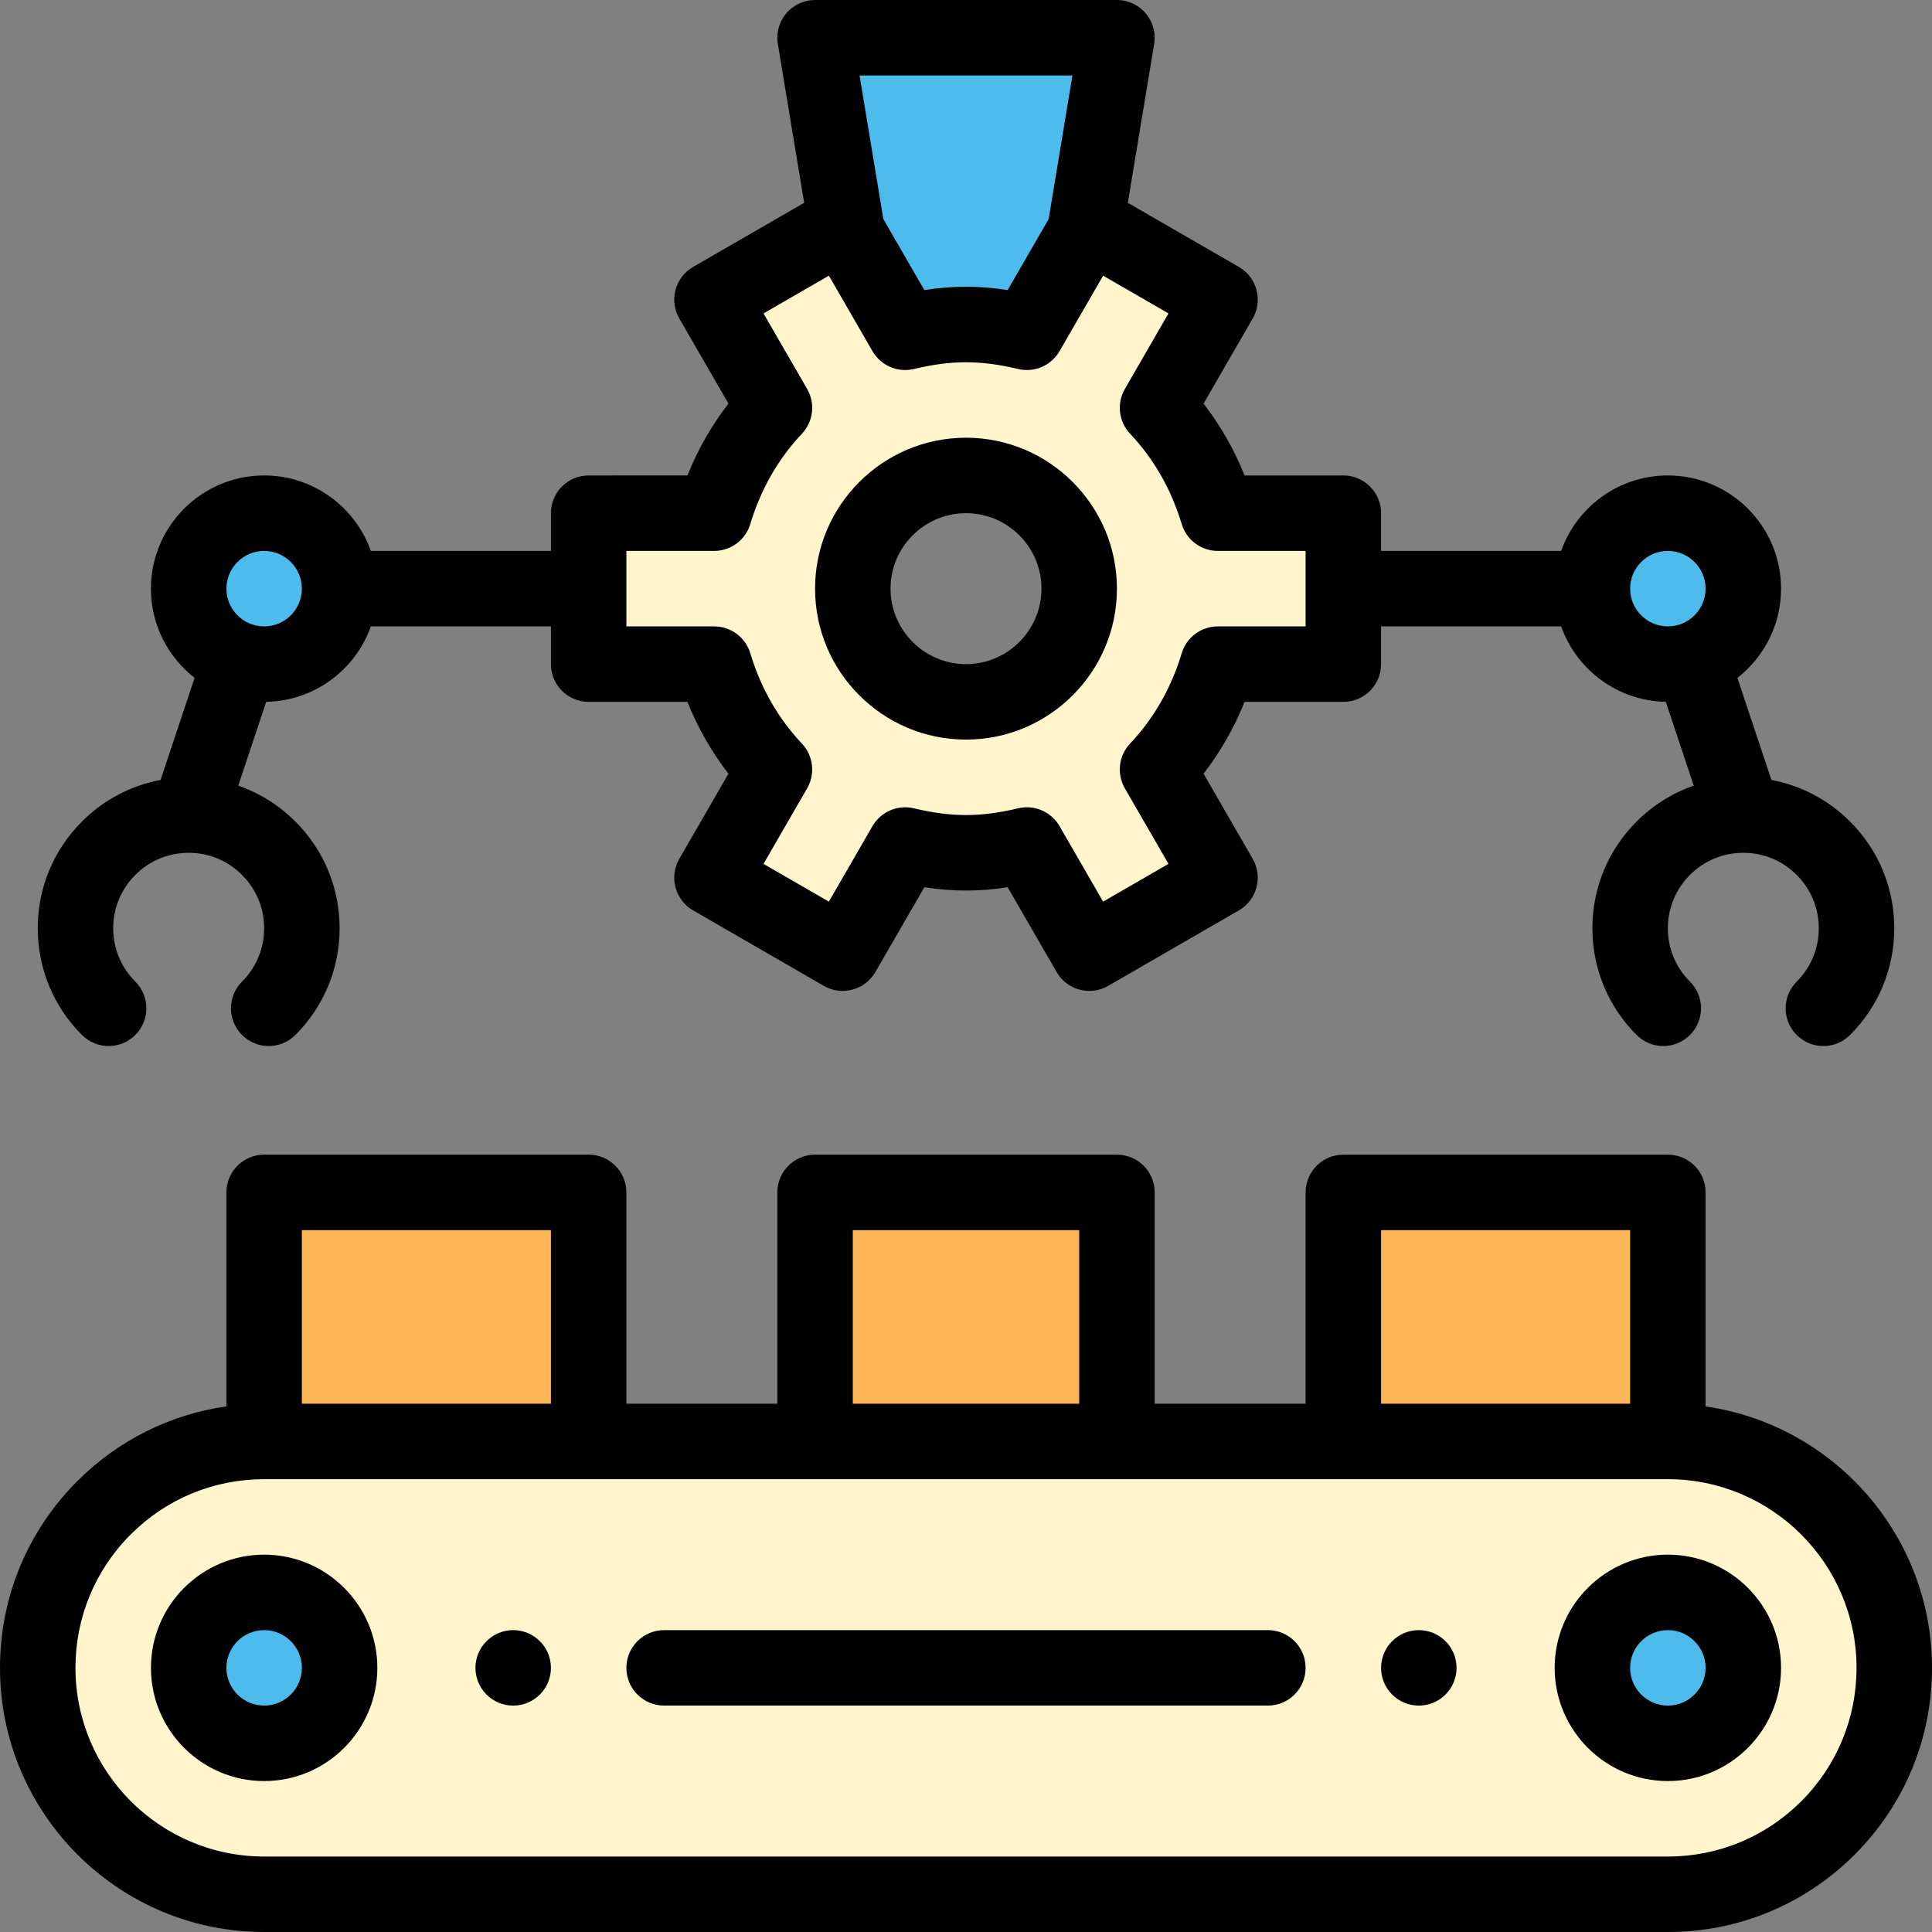
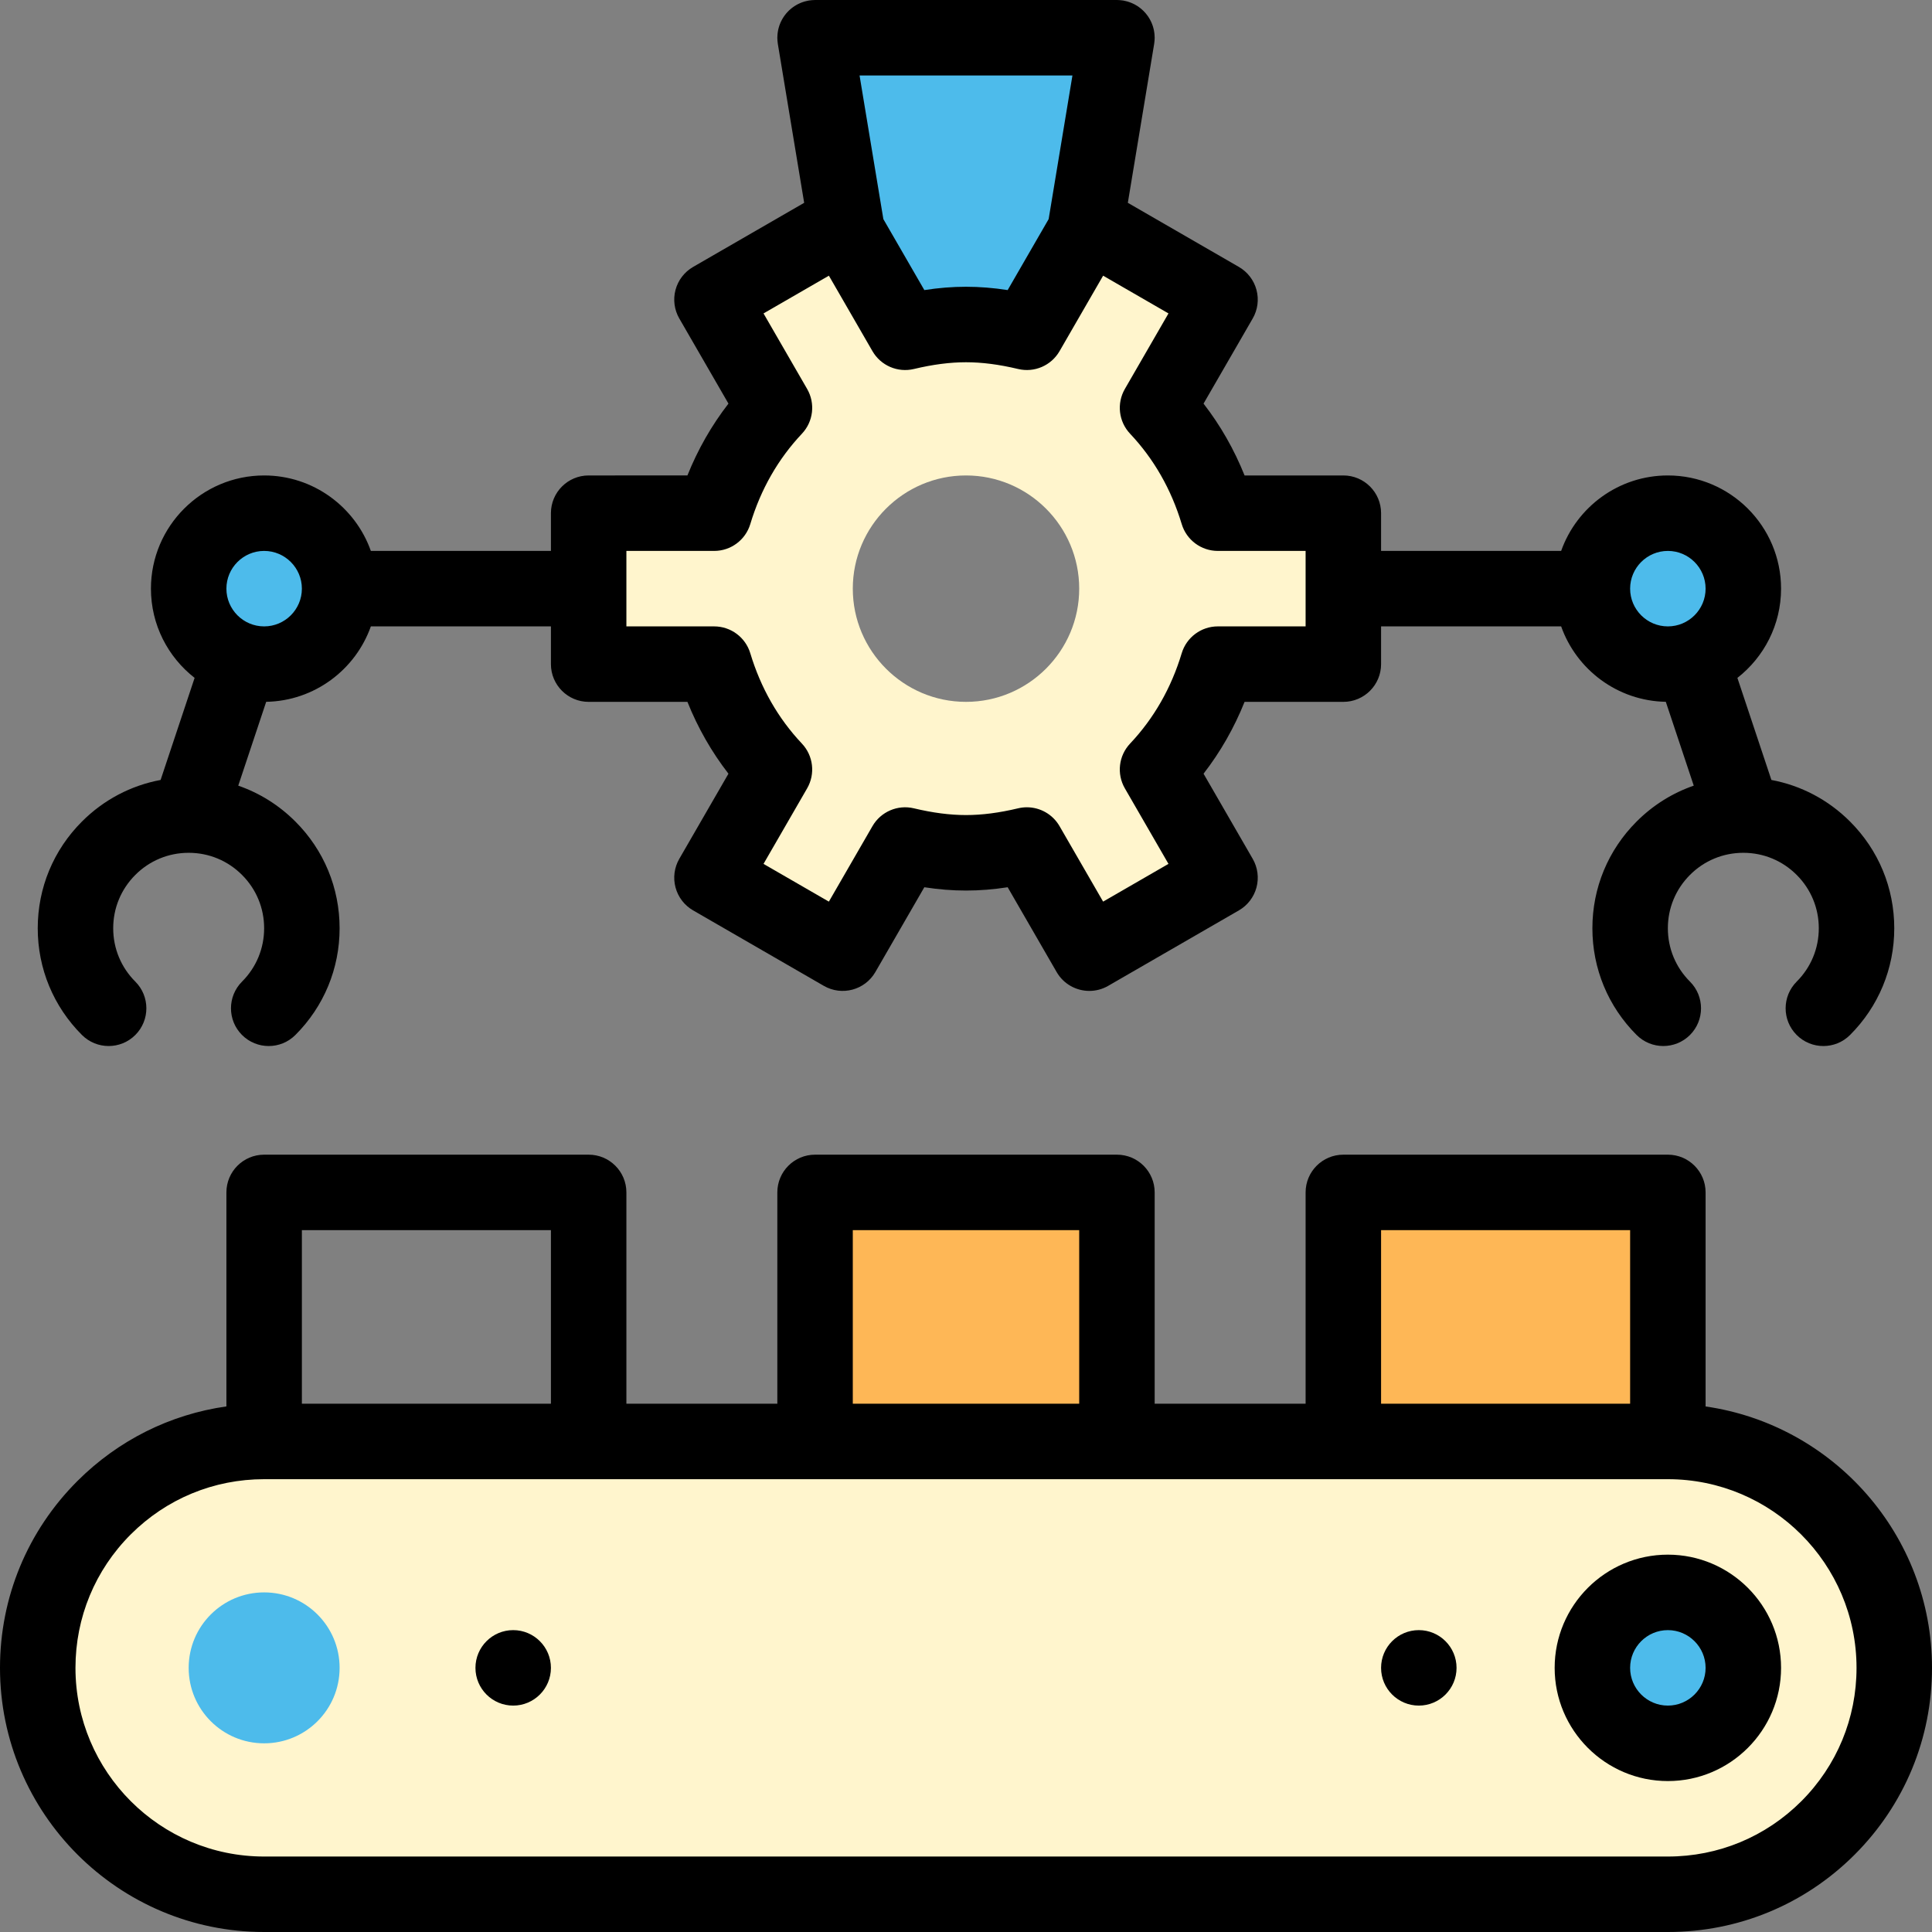
<svg xmlns="http://www.w3.org/2000/svg" version="1.1" id="Capa_1" x="0px" y="0px" viewBox="0 0 512 512" style="enable-background:new 0 0 512 512;" xml:space="preserve">
  <rect x="0" y="0" width="512" height="512" fill="#808080" stroke="none" />
  <path style="fill:#FFF5CD;" d="M442,382c33.14,0,60,26.86,60,60c0,16.57-6.72,31.57-17.57,42.43C473.57,495.28,458.57,502,442,502  H70c-33.14,0-60-26.86-60-60c0-16.57,6.72-31.57,17.57-42.43C38.43,388.72,53.43,382,70,382C119.793,382,409,382,442,382z" />
  <g>
    <path style="fill:#4DBBEB;" d="M442,136c11.05,0,20,8.95,20,20s-8.95,20-20,20s-20-8.95-20-20S430.95,136,442,136z" />
    <path style="fill:#4DBBEB;" d="M442,422c11.05,0,20,8.95,20,20s-8.95,20-20,20s-20-8.95-20-20S430.95,422,442,422z" />
  </g>
  <rect x="356" y="316" style="fill:#FEB756;" width="86" height="66" />
  <path style="fill:#FFF5CD;" d="M356,156v20h-33.26c-3.18,10.56-8.6,20.1-15.98,27.92l16.56,28.68l-34.64,20l-16.55-28.66  c-5.2,1.24-10.55,2.06-16.13,2.06c-5.57,0-10.93-0.82-16.13-2.06l-16.55,28.66l-34.64-20l16.56-28.68  c-7.38-7.82-12.8-17.36-15.98-27.92H156v-20v-20h33.26c3.18-10.56,8.6-20.1,15.98-27.92L188.68,79.4l34.64-20l1.21,2.09l15.34,26.57  C245.07,86.82,250.43,86,256,86c5.58,0,10.93,0.82,16.13,2.06l15.34-26.57l1.21-2.09l34.64,20l-16.56,28.68  c7.38,7.82,12.8,17.36,15.98,27.92H356V156z M286,156c0-16.54-13.46-30-30-30s-30,13.46-30,30s13.46,30,30,30S286,172.54,286,156z" />
  <rect x="216" y="316" style="fill:#FEB756;" width="80" height="66" />
  <path style="fill:#4DBBEB;" d="M296,10l-8.53,51.49l-15.34,26.57C266.93,86.82,261.58,86,256,86c-5.57,0-10.93,0.82-16.13,2.06  l-15.34-26.57L216,10H296z" />
-   <rect x="70" y="316" style="fill:#FEB756;" width="86" height="66" />
  <g>
    <path style="fill:#4DBBEB;" d="M70,136c11.05,0,20,8.95,20,20s-8.95,20-20,20s-20-8.95-20-20S58.95,136,70,136z" />
    <path style="fill:#4DBBEB;" d="M70,422c11.05,0,20,8.95,20,20s-8.95,20-20,20s-20-8.95-20-20S58.95,422,70,422z" />
  </g>
  <path d="M376,432c-5.52,0-10,4.48-10,10s4.48,10,10,10s10-4.48,10-10S381.52,432,376,432z" />
  <path d="M136,432c-5.52,0-10,4.48-10,10s4.48,10,10,10s10-4.48,10-10S141.52,432,136,432z" />
-   <path d="M70,412c-16.542,0-30,13.458-30,30s13.458,30,30,30s30-13.458,30-30S86.542,412,70,412z M70,452c-5.514,0-10-4.486-10-10  s4.486-10,10-10s10,4.486,10,10S75.514,452,70,452z" />
  <path d="M442,412c-16.542,0-30,13.458-30,30s13.458,30,30,30s30-13.458,30-30S458.542,412,442,412z M442,452  c-5.514,0-10-4.486-10-10s4.486-10,10-10s10,4.486,10,10S447.514,452,442,452z" />
-   <path d="M256,196c22.056,0,40-17.944,40-40s-17.944-40-40-40s-40,17.944-40,40S233.944,196,256,196z M256,136  c11.028,0,20,8.972,20,20s-8.972,20-20,20s-20-8.972-20-20S244.972,136,256,136z" />
  <path d="M35.864,274.278c3.903-3.907,3.9-10.238-0.006-14.143C32.081,256.361,30,251.341,30,246c0-5.342,2.081-10.361,5.867-14.146  c3.761-3.768,8.768-5.844,14.1-5.853c0.011,0,0.022,0.001,0.034,0.001c0.011,0,0.022-0.001,0.033-0.001  c5.332,0.009,10.339,2.085,14.108,5.863C67.919,235.639,70,240.658,70,246c0,5.341-2.081,10.361-5.858,14.136  c-3.906,3.904-3.909,10.235-0.006,14.143c1.953,1.954,4.514,2.932,7.074,2.932c2.558,0,5.116-0.976,7.068-2.926  C85.837,266.731,90,256.687,90,246s-4.163-20.731-11.713-28.274c-4.34-4.348-9.508-7.565-15.148-9.521l7.404-22.218  c12.801-0.229,23.667-8.51,27.737-19.986H146v10c0,5.522,4.478,10,10,10h26.175c2.771,6.911,6.407,13.277,10.873,19.037  L180.02,227.6c-1.326,2.297-1.686,5.027-0.999,7.589s2.362,4.746,4.659,6.072l34.641,20c4.785,2.762,10.898,1.122,13.66-3.659  l12.977-22.473c7.623,1.17,14.463,1.17,22.086,0l12.977,22.473c1.853,3.208,5.214,5.001,8.67,5.001c1.696,0,3.416-0.433,4.99-1.342  l34.641-20c2.297-1.326,3.973-3.511,4.659-6.072s0.327-5.292-0.999-7.589l-13.028-22.562c4.466-5.76,8.102-12.126,10.873-19.037H356  c5.522,0,10-4.478,10-10v-10h47.72c4.07,11.477,14.936,19.757,27.737,19.986l7.404,22.218c-5.639,1.955-10.805,5.169-15.14,9.512  C426.163,225.269,422,235.313,422,246c0,10.687,4.163,20.731,11.722,28.284c3.908,3.901,10.238,3.899,14.143-0.006  c3.903-3.907,3.9-10.238-0.006-14.143C444.081,256.361,442,251.341,442,246c0-5.342,2.081-10.361,5.867-14.146  c3.76-3.767,8.767-5.844,14.099-5.853c0.011,0,0.022,0.001,0.033,0.001s0.022-0.001,0.034-0.001  c5.332,0.009,10.339,2.085,14.109,5.863C479.919,235.639,482,240.658,482,246c0,5.341-2.081,10.361-5.858,14.136  c-3.906,3.904-3.909,10.235-0.006,14.143c1.953,1.954,4.514,2.932,7.074,2.932c2.558,0,5.116-0.976,7.068-2.926  C497.837,266.731,502,256.687,502,246s-4.163-20.731-11.713-28.274c-5.765-5.776-12.991-9.562-20.847-11.031l-9.013-27.046  C467.463,174.153,472,165.599,472,156c0-16.542-13.458-30-30-30c-13.036,0-24.152,8.361-28.28,20H366v-10c0-5.522-4.478-10-10-10  h-26.175c-2.771-6.911-6.407-13.277-10.873-19.037l13.028-22.562c1.326-2.297,1.686-5.027,0.999-7.589s-2.362-4.746-4.659-6.072  l-29.432-16.993l6.977-42.113c0.015-0.09,0.018-0.18,0.031-0.27c0.025-0.182,0.048-0.364,0.063-0.549  c0.015-0.179,0.022-0.357,0.027-0.536C305.989,10.187,306,10.095,306,10c0-0.056-0.008-0.111-0.008-0.167  c-0.003-0.2-0.015-0.398-0.03-0.595c-0.01-0.137-0.02-0.273-0.036-0.409c-0.022-0.19-0.053-0.377-0.086-0.565  c-0.025-0.143-0.049-0.287-0.081-0.428c-0.038-0.168-0.083-0.334-0.128-0.499c-0.043-0.155-0.085-0.31-0.135-0.461  c-0.049-0.147-0.104-0.291-0.159-0.435c-0.062-0.161-0.123-0.323-0.192-0.48c-0.059-0.133-0.125-0.262-0.189-0.392  c-0.079-0.159-0.157-0.317-0.244-0.471c-0.072-0.127-0.15-0.25-0.227-0.374c-0.091-0.146-0.182-0.292-0.28-0.433  c-0.09-0.128-0.186-0.251-0.281-0.375c-0.097-0.127-0.193-0.254-0.297-0.375c-0.11-0.13-0.228-0.254-0.344-0.379  c-0.1-0.106-0.198-0.213-0.302-0.315c-0.13-0.127-0.267-0.247-0.404-0.367c-0.103-0.09-0.204-0.181-0.311-0.267  c-0.144-0.116-0.294-0.224-0.445-0.333c-0.112-0.08-0.222-0.161-0.336-0.237c-0.149-0.098-0.304-0.188-0.459-0.279  c-0.128-0.075-0.256-0.15-0.388-0.219c-0.145-0.076-0.294-0.145-0.443-0.213c-0.154-0.071-0.307-0.142-0.465-0.205  c-0.135-0.054-0.272-0.102-0.41-0.15c-0.18-0.063-0.36-0.125-0.544-0.178c-0.129-0.037-0.26-0.069-0.391-0.101  c-0.196-0.048-0.392-0.093-0.592-0.129c-0.053-0.01-0.104-0.026-0.158-0.035c-0.091-0.015-0.181-0.019-0.271-0.031  c-0.18-0.025-0.361-0.048-0.544-0.062c-0.184-0.016-0.366-0.023-0.549-0.028C296.179,0.011,296.091,0,296,0h-80  c-0.086,0-0.169,0.011-0.255,0.013c-0.189,0.005-0.379,0.012-0.569,0.029c-0.181,0.015-0.359,0.038-0.537,0.062  c-0.092,0.013-0.182,0.016-0.274,0.031c-0.054,0.009-0.105,0.025-0.158,0.035c-0.2,0.036-0.396,0.081-0.592,0.129  c-0.131,0.032-0.262,0.063-0.391,0.101c-0.184,0.053-0.365,0.114-0.544,0.178c-0.138,0.048-0.276,0.096-0.41,0.15  c-0.158,0.063-0.311,0.134-0.464,0.205c-0.149,0.069-0.298,0.137-0.443,0.213c-0.132,0.069-0.26,0.145-0.389,0.22  c-0.155,0.09-0.309,0.18-0.458,0.278c-0.115,0.076-0.225,0.157-0.337,0.237c-0.151,0.108-0.301,0.216-0.444,0.332  c-0.106,0.086-0.208,0.177-0.311,0.267c-0.137,0.12-0.274,0.24-0.404,0.367c-0.104,0.102-0.202,0.208-0.302,0.315  c-0.117,0.125-0.234,0.248-0.344,0.379c-0.103,0.122-0.199,0.249-0.297,0.375c-0.095,0.124-0.191,0.247-0.281,0.375  c-0.098,0.141-0.189,0.287-0.28,0.433c-0.077,0.124-0.156,0.247-0.227,0.374c-0.087,0.154-0.165,0.312-0.244,0.471  c-0.064,0.13-0.13,0.259-0.189,0.392c-0.07,0.157-0.131,0.318-0.193,0.48c-0.055,0.144-0.111,0.288-0.159,0.435  c-0.05,0.152-0.092,0.307-0.135,0.462c-0.046,0.165-0.091,0.33-0.128,0.498c-0.031,0.142-0.056,0.285-0.081,0.429  c-0.033,0.187-0.064,0.374-0.086,0.564c-0.016,0.135-0.025,0.272-0.036,0.409c-0.015,0.198-0.027,0.395-0.03,0.595  C206.008,9.889,206,9.944,206,10c0,0.095,0.011,0.187,0.014,0.281c0.005,0.178,0.012,0.356,0.027,0.536  c0.015,0.185,0.038,0.367,0.063,0.549c0.012,0.09,0.016,0.179,0.031,0.27l6.977,42.113L183.68,70.74  c-2.297,1.326-3.973,3.511-4.659,6.072s-0.327,5.292,0.999,7.589l13.028,22.562c-4.466,5.76-8.102,12.126-10.873,19.037H156  c-5.522,0-10,4.478-10,10v10H98.28c-4.128-11.639-15.243-20-28.28-20c-16.542,0-30,13.458-30,30c0,9.599,4.537,18.153,11.574,23.648  l-9.013,27.046c-7.856,1.469-15.08,5.253-20.839,11.021C14.163,225.269,10,235.313,10,246c0,10.687,4.163,20.731,11.722,28.284  C25.629,278.186,31.959,278.184,35.864,274.278z M442,146c5.514,0,10,4.486,10,10s-4.486,10-10,10s-10-4.486-10-10  S436.486,146,442,146z M234.1,58.069L227.793,20h56.415l-6.306,38.063l-10.859,18.809c-7.623-1.17-14.461-1.17-22.084,0  L234.1,58.069z M166,146h23.26c4.412,0,8.303-2.892,9.575-7.116c2.773-9.206,7.375-17.261,13.678-23.94  c3.033-3.214,3.597-8.037,1.388-11.864l-11.56-20.019l17.322-10.001l11.547,20c2.212,3.831,6.68,5.757,10.979,4.728  C247.234,96.585,251.752,96,256,96c4.248,0,8.766,0.585,13.812,1.787c4.305,1.026,8.767-0.896,10.979-4.728l11.547-20L309.66,83.06  l-11.56,20.019c-2.209,3.827-1.646,8.65,1.388,11.864c6.303,6.68,10.904,14.734,13.678,23.94c1.272,4.225,5.163,7.116,9.575,7.116  H346v20h-23.26c-4.412,0-8.303,2.892-9.575,7.116c-2.773,9.206-7.375,17.261-13.678,23.94c-3.033,3.214-3.597,8.037-1.388,11.864  l11.56,20.019l-17.32,10l-11.549-20c-1.814-3.142-5.146-5-8.658-5c-0.77,0-1.548,0.089-2.32,0.273  C264.766,215.415,260.248,216,256,216s-8.766-0.585-13.812-1.787c-4.298-1.028-8.767,0.897-10.979,4.727l-11.549,20l-17.32-10  l11.56-20.019c2.209-3.827,1.646-8.65-1.388-11.864c-6.303-6.68-10.904-14.734-13.678-23.94c-1.272-4.225-5.163-7.116-9.575-7.116  H166V146z M70,146c5.514,0,10,4.486,10,10s-4.486,10-10,10s-10-4.486-10-10S64.486,146,70,146z" />
  <path d="M452,372.726V316c0-5.522-4.478-10-10-10h-86c-5.522,0-10,4.478-10,10v56h-40v-56c0-5.522-4.478-10-10-10h-80  c-5.522,0-10,4.478-10,10v56h-40v-56c0-5.522-4.478-10-10-10H70c-5.522,0-10,4.478-10,10v56.713  c-14.899,2.119-28.66,8.955-39.504,19.789C7.279,405.73,0,423.309,0,442c0,38.598,31.402,70,70,70h372  c18.691,0,36.27-7.279,49.504-20.502C504.721,478.27,512,460.691,512,442C512,406.798,485.876,377.594,452,372.726z M366,326h66v46  h-66V326z M226,326h60v46h-60V326z M146,326v46H80v-46H146z M477.361,477.355C467.91,486.799,455.353,492,442,492H70  c-27.57,0-50-22.43-50-50c0-13.353,5.201-25.91,14.639-35.355C44.09,397.201,56.647,392,70,392h372c27.57,0,50,22.43,50,50  C492,455.353,486.799,467.91,477.361,477.355z" />
-   <path d="M336,432H176c-5.522,0-10,4.478-10,10s4.478,10,10,10h160c5.522,0,10-4.478,10-10S341.522,432,336,432z" />
  <g>
</g>
  <g>
</g>
  <g>
</g>
  <g>
</g>
  <g>
</g>
  <g>
</g>
  <g>
</g>
  <g>
</g>
  <g>
</g>
  <g>
</g>
  <g>
</g>
  <g>
</g>
  <g>
</g>
  <g>
</g>
  <g>
</g>
</svg>